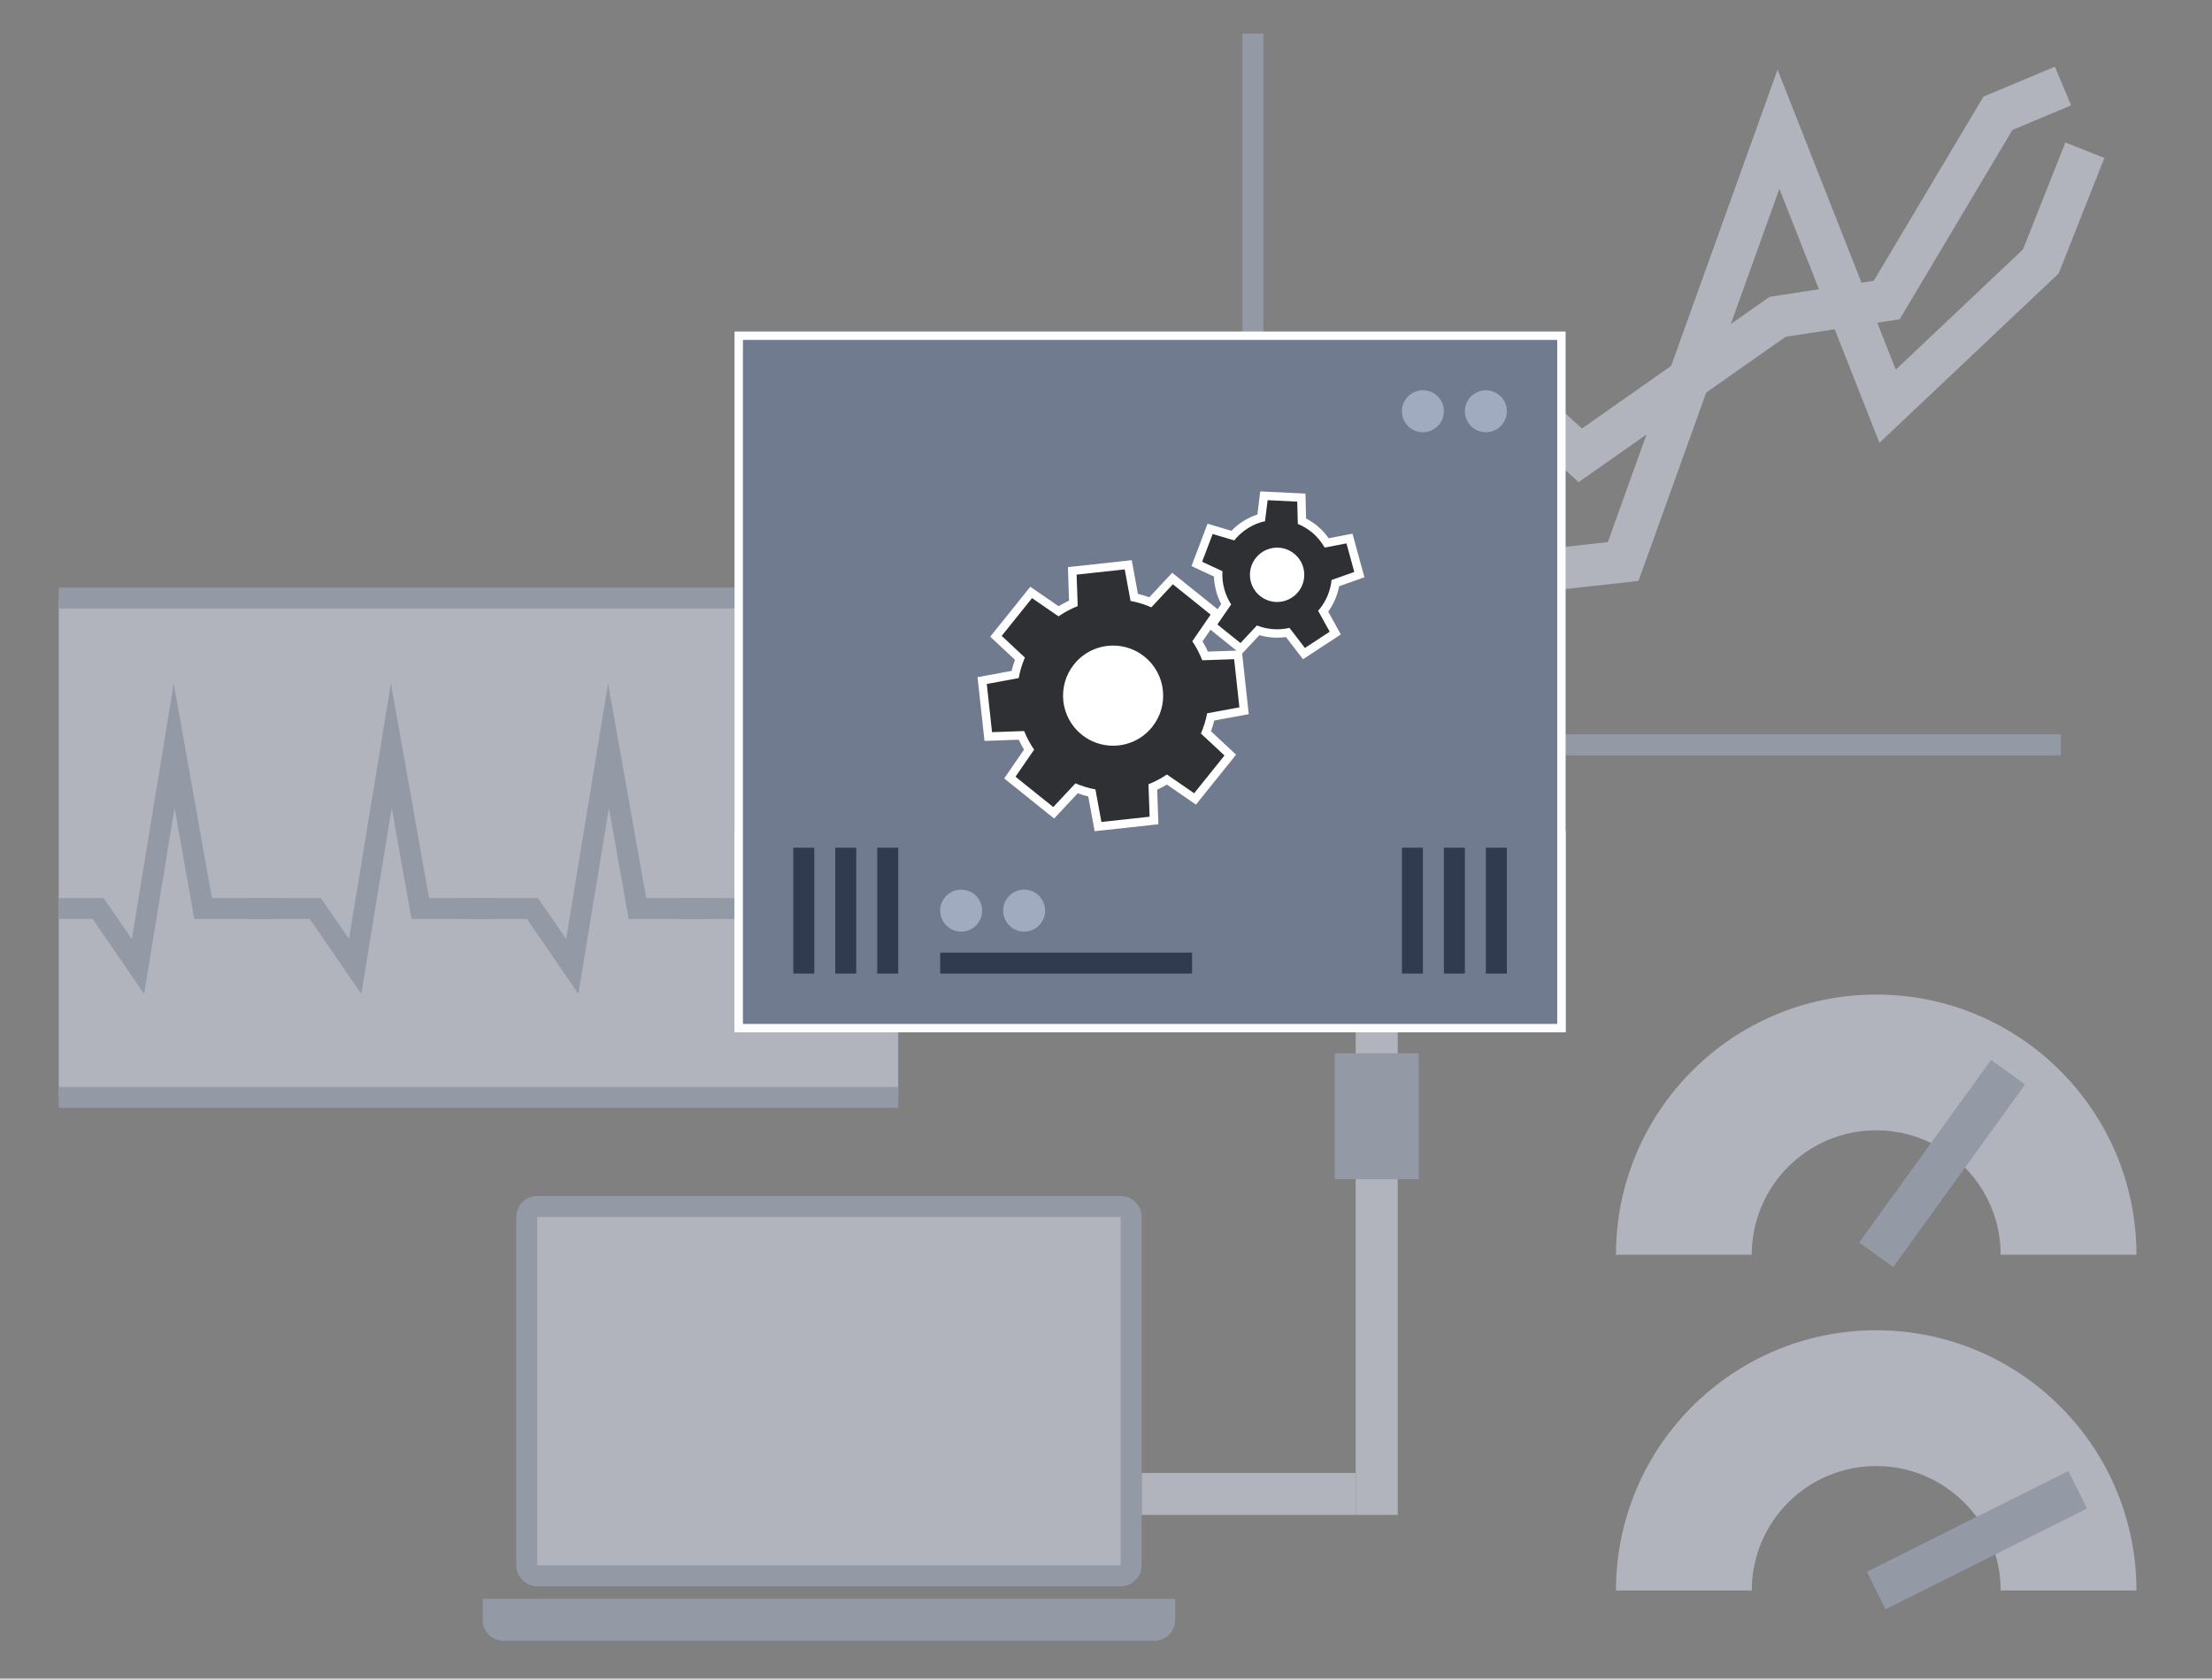
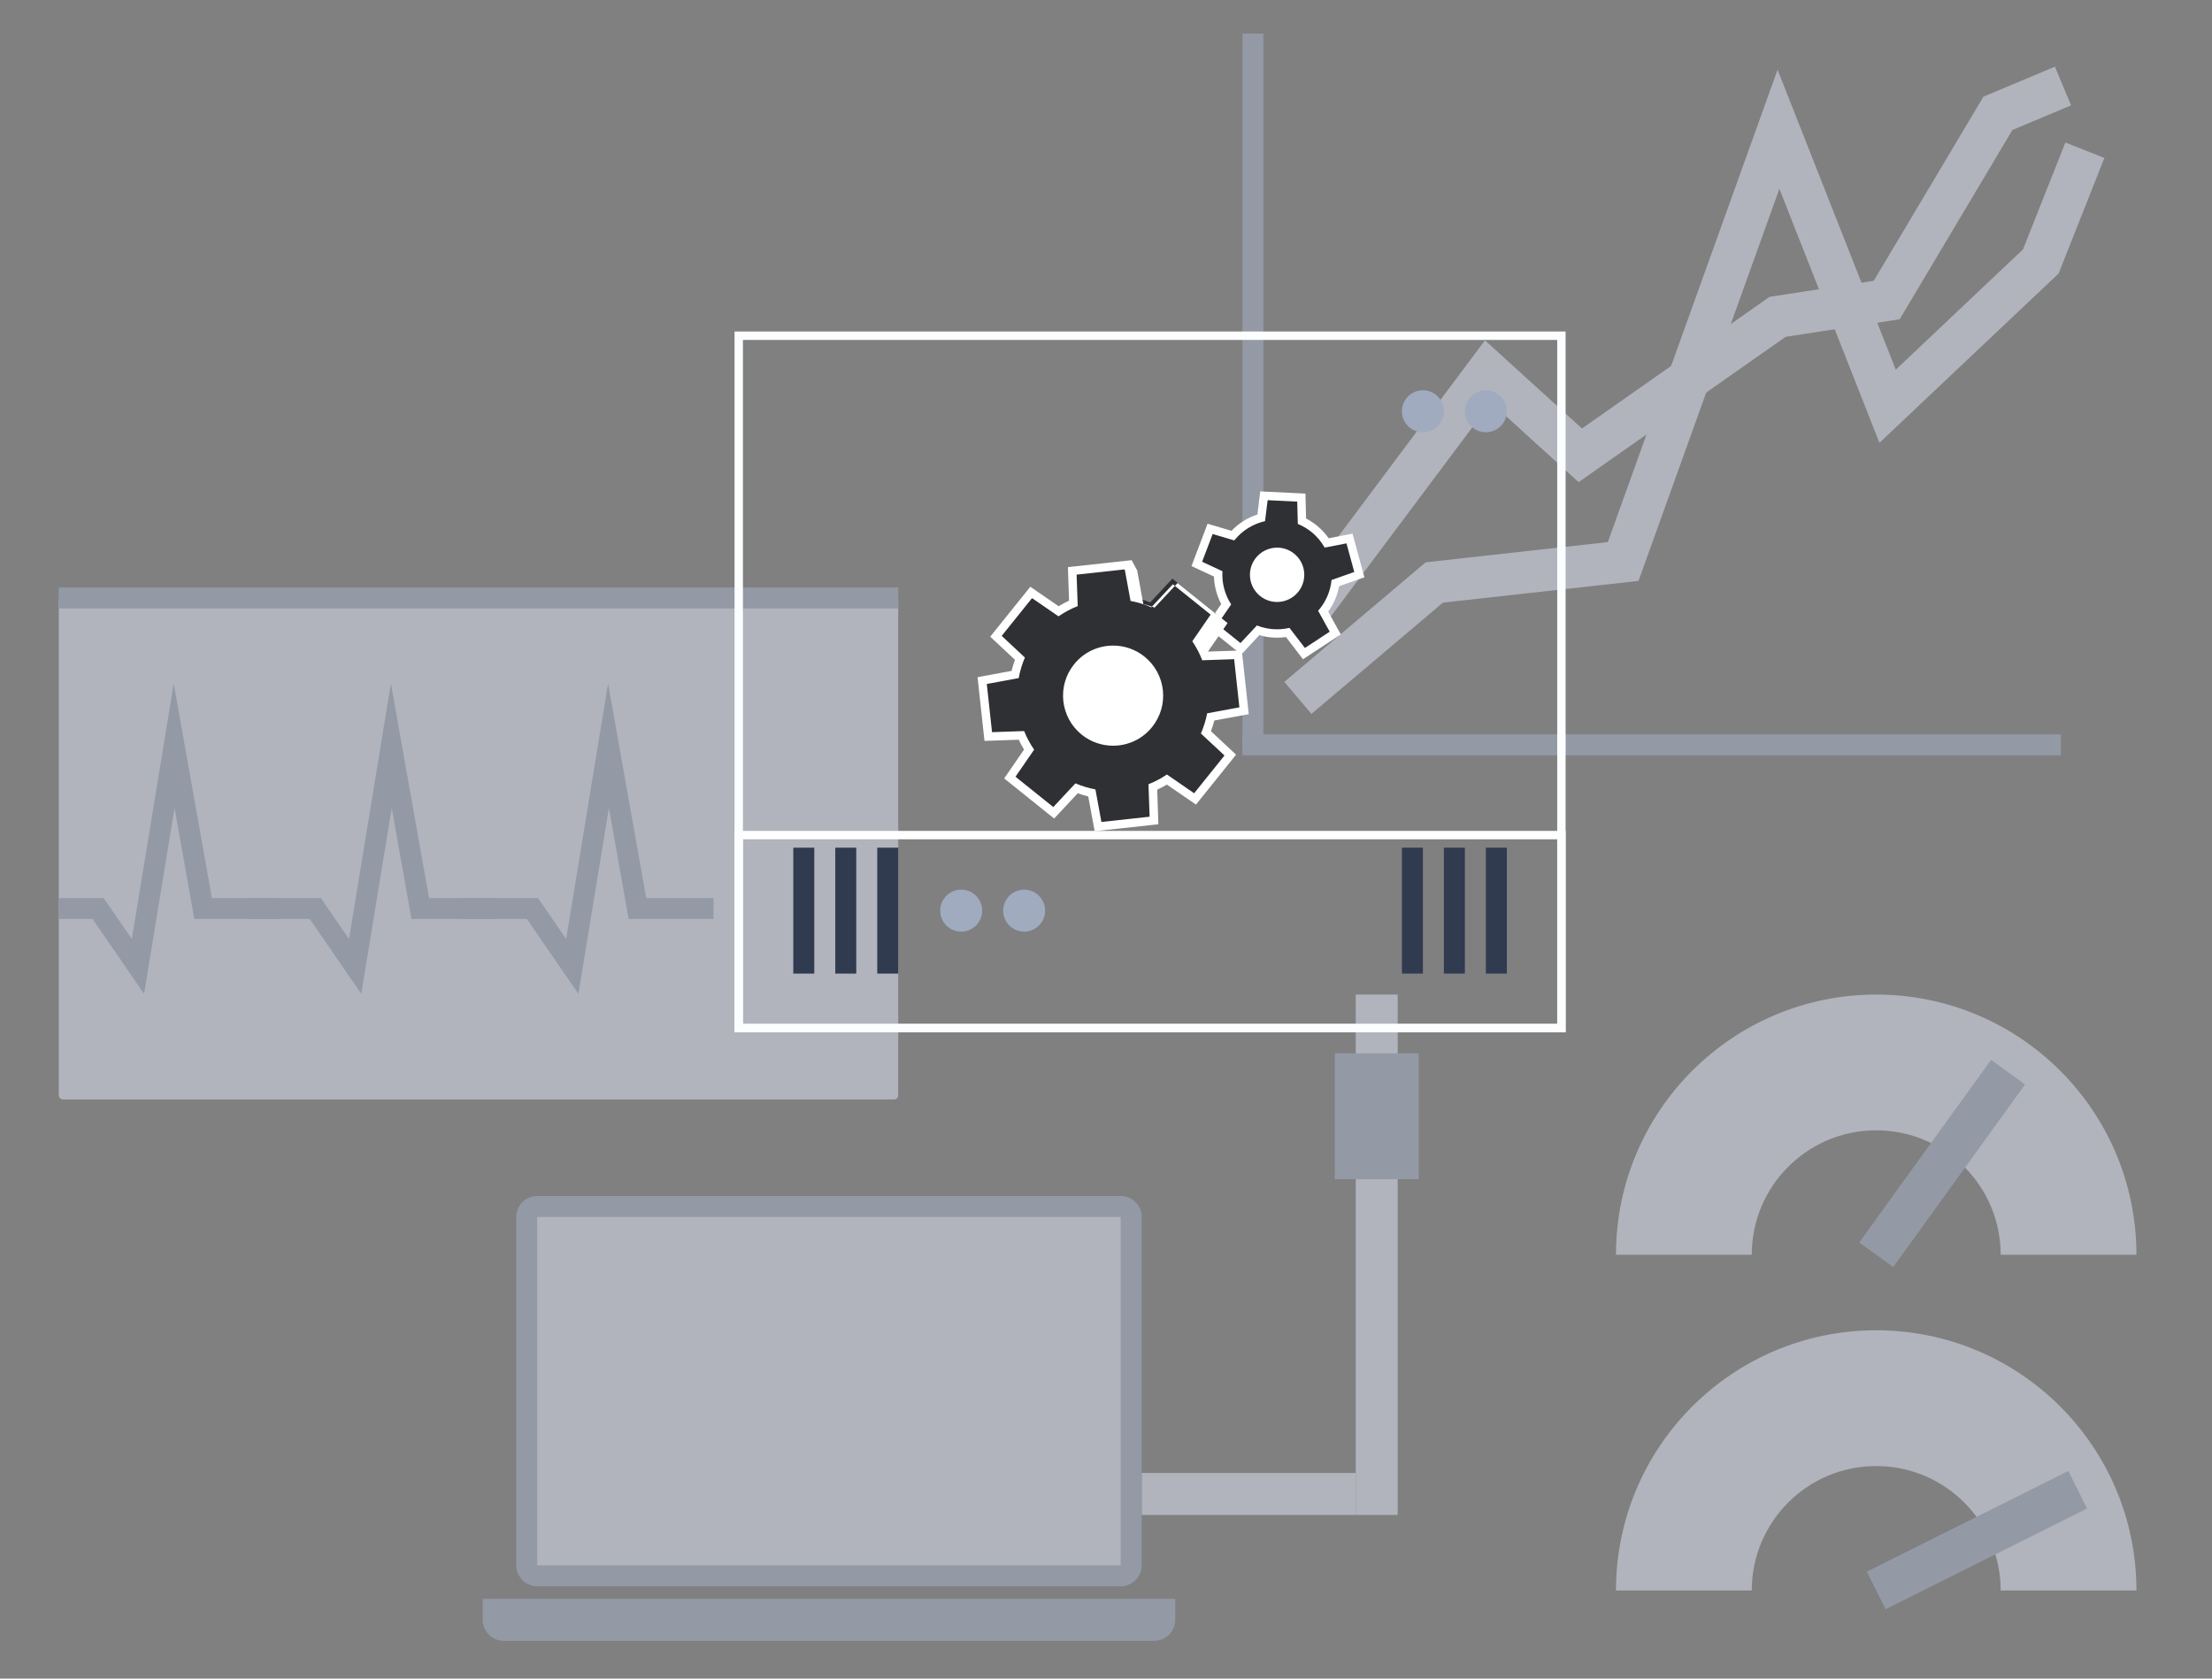
<svg xmlns="http://www.w3.org/2000/svg" id="cms-graphic-monitoring" viewBox="0 0 527 400">
  <rect x="0" y="0" width="527" height="400" fill="#808080" stroke="none" />
  <defs>
    <style>
      .cls-1 {
        opacity: .6;
      }

      .cls-1, .cls-2, .cls-3 {
        fill: none;
      }

      .cls-4 {
        fill: #fff;
      }

      .cls-5 {
        fill: #fbfdff;
      }

      .cls-6 {
        fill: #a0abc0;
      }

      .cls-7 {
        fill: #303b50;
      }

      .cls-8 {
        fill: #d2d7e5;
      }

      .cls-9 {
        fill: #707b90;
      }

      .cls-10 {
        fill: #2f3033;
      }

      .cls-2 {
        stroke-width: 5px;
      }

      .cls-2, .cls-3 {
        stroke: #a0abc0;
        stroke-miterlimit: 10;
      }

      .cls-3 {
        stroke-width: 10px;
      }
    </style>
  </defs>
  <g id="background" class="cls-1">
    <g>
      <path class="cls-8" d="m509,299c0-34.24-27.76-62-62-62s-62,27.76-62,62h32.35c0-16.38,13.28-29.65,29.65-29.65s29.65,13.28,29.65,29.65h32.35Z" />
      <line class="cls-3" x1="478.42" y1="255.49" x2="447" y2="299" />
      <path class="cls-8" d="m509,379c0-34.24-27.76-62-62-62s-62,27.76-62,62h32.35c0-16.38,13.28-29.65,29.65-29.65s29.65,13.28,29.65,29.65h32.35Z" />
      <line class="cls-3" x1="495" y1="355" x2="447" y2="379" />
    </g>
    <g>
      <rect class="cls-6" x="296" y="8" width="5" height="170" />
      <rect class="cls-6" x="391" y="80" width="5" height="195" transform="translate(216 571) rotate(-90)" />
      <polygon class="cls-8" points="314 150.99 306 145.01 353.79 81.1 376.9 102.11 421.58 70.74 446.41 66.92 472.55 23.03 489.57 15.89 493.43 25.11 479.45 30.97 452.59 76.08 425.42 80.26 376.1 114.89 355.21 95.9 314 150.99" />
      <polygon class="cls-8" points="312.44 170.12 305.99 162.49 339.65 134 383.06 129.18 423.5 16.61 451.66 88.09 481.97 59.43 492.07 33.96 501.36 37.64 490.46 65.17 447.77 105.52 423.93 44.99 390.37 138.43 343.78 143.6 312.44 170.12" />
    </g>
    <g>
      <rect class="cls-8" x="14" y="142" width="200" height="120" rx="1" ry="1" />
      <g>
        <g>
          <polyline class="cls-2" points="14 216.5 23.38 216.5 32.87 230.3 41.49 177.7 48.39 216.5 66 216.5" />
          <polyline class="cls-2" points="59 216.5 75.12 216.5 84.61 230.3 93.23 177.7 100.13 216.5 118 216.5" />
          <polyline class="cls-2" points="110 216.5 126.86 216.5 136.34 230.3 144.97 177.7 151.87 216.5 170 216.5" />
-           <polyline class="cls-2" points="162 216.5 178.6 216.5 188.08 230.3 196.7 177.7 203.6 216.5 214 216.5" />
        </g>
        <rect class="cls-6" x="14" y="140" width="200" height="5" />
-         <rect class="cls-6" x="14" y="259" width="200" height="5" />
      </g>
    </g>
    <g>
      <rect class="cls-8" x="272" y="351" width="51" height="10" />
      <rect class="cls-8" x="323" y="237" width="10" height="124" />
      <rect class="cls-6" x="313" y="256" width="30" height="20" transform="translate(594 -62) rotate(90)" />
      <g>
        <rect class="cls-8" x="126" y="288" width="143" height="87" rx="5" ry="5" />
        <path class="cls-6" d="m275,391H120c-2.76,0-5-2.24-5-5v-5h165v5c0,2.76-2.24,5-5,5Z" />
        <path class="cls-6" d="m267,285h-139c-2.76,0-5,2.24-5,5v83c0,2.76,2.24,5,5,5h139c2.76,0,5-2.24,5-5v-83c0-2.76-2.24-5-5-5Zm0,88h-139v-83h139v83Z" />
      </g>
    </g>
  </g>
  <g id="foreground">
    <g>
      <path class="cls-4" d="m371,200v44h-194v-44h194m2-2h-198v48h198v-48h0Z" />
      <g>
        <g>
-           <rect class="cls-9" x="176" y="80" width="196" height="165" />
          <path class="cls-5" d="m371,81v163h-194V81h194m2-2h-198v167h198V79h0Z" />
        </g>
        <rect class="cls-7" x="189" y="202" width="5" height="30" />
        <rect class="cls-7" x="199" y="202" width="5" height="30" />
        <rect class="cls-7" x="209" y="202" width="5" height="30" />
-         <rect class="cls-7" x="251.5" y="199.5" width="5" height="60" transform="translate(483.5 -24.5) rotate(90)" />
        <circle class="cls-6" cx="229" cy="217" r="5" />
        <circle class="cls-6" cx="244" cy="217" r="5" />
        <rect class="cls-7" x="334" y="202" width="5" height="30" />
        <rect class="cls-7" x="344" y="202" width="5" height="30" />
        <rect class="cls-7" x="354" y="202" width="5" height="30" />
        <circle class="cls-6" cx="354" cy="98" r="5" />
        <circle class="cls-6" cx="339" cy="98" r="5" />
      </g>
    </g>
  </g>
  <g>
    <circle class="cls-4" cx="265.18" cy="165.77" r="11.93" />
    <path class="cls-4" d="m300.2,142.04c-2.78-2.24-3.23-6.31-.99-9.1s6.31-3.23,9.1-.99,3.23,6.31.99,9.1c-2.24,2.78-6.31,3.23-9.1.99Z" />
    <g>
      <path class="cls-10" d="m306.8,150.73c-.85.16-1.72.24-2.58.24-1.54,0-3.05-.25-4.49-.74l-4.09,4.38-6.96-5.59,3.45-5.01c-1.27-2.18-1.94-4.71-1.91-7.25l-5.08-2.37,3.17-8.34,5.41,1.61c1.82-2.07,4.13-3.51,6.77-4.24l.65-5.25,8.92.43.14,5.62c1.03.48,1.99,1.08,2.87,1.78,1.2.96,2.22,2.1,3.04,3.41l5.41-1.05,2.35,8.61-5.71,2.02c-.36,2.46-1.35,4.76-2.9,6.71l2.88,5.19-7.46,4.89-3.86-5.03Zm-2.54-19.21c-1.67,0-3.22.75-4.27,2.04-.92,1.14-1.33,2.57-1.17,4.02s.87,2.76,2.01,3.67c.98.79,2.17,1.21,3.42,1.21,1.67,0,3.22-.75,4.27-2.04.92-1.14,1.33-2.56,1.17-4.02-.16-1.45-.87-2.76-2.01-3.67-.98-.79-2.17-1.21-3.42-1.21Z" />
      <path class="cls-4" d="m302,119.19l7.06.34.14,5.32c1.13.47,2.22,1.09,3.23,1.9,1.33,1.07,2.38,2.35,3.17,3.74l5.19-1.01,1.86,6.82-5.42,1.92c-.24,2.43-1.16,4.82-2.81,6.87-.13.16-.26.29-.39.44l2.77,5-5.91,3.88-3.68-4.79c-.98.23-1.99.34-2.99.34-1.61,0-3.23-.3-4.77-.91l-3.91,4.19-5.51-4.43,3.29-4.78c-1.54-2.37-2.25-5.15-2.08-7.91l-4.84-2.26,2.51-6.61,5.15,1.53s.02-.03.03-.04c1.92-2.39,4.52-3.92,7.3-4.55l.62-5.01m2.25,24.27c1.89,0,3.77-.83,5.05-2.42,2.24-2.78,1.8-6.86-.99-9.1-1.19-.96-2.63-1.43-4.05-1.43-1.89,0-3.77.83-5.05,2.42-2.24,2.78-1.8,6.86.99,9.1,1.19.96,2.63,1.43,4.05,1.43m-4.01-26.36l-.23,1.84-.45,3.68c-2.36.77-4.46,2.08-6.17,3.88l-3.92-1.16-1.78-.53-.66,1.74-2.51,6.61-.66,1.74,1.68.79,3.67,1.71c.08,2.28.67,4.54,1.73,6.55l-2.57,3.74-1.05,1.53,1.45,1.16,5.51,4.43,1.45,1.16,1.27-1.36,3.03-3.24c1.36.4,2.76.6,4.19.6.72,0,1.44-.05,2.15-.15l2.93,3.82,1.13,1.47,1.55-1.02,5.91-3.88,1.55-1.02-.9-1.62-2.11-3.81c1.31-1.8,2.19-3.86,2.6-6.05l4.28-1.51,1.75-.62-.49-1.79-1.86-6.82-.49-1.79-1.82.35-3.85.75c-.81-1.16-1.78-2.19-2.88-3.08-.78-.62-1.62-1.17-2.51-1.63l-.1-4.08-.05-1.86-1.86-.09-7.06-.34-1.86-.09h0Zm4.01,24.36c-1.03,0-1.99-.34-2.8-.99-1.92-1.54-2.23-4.36-.68-6.28.85-1.06,2.12-1.67,3.49-1.67,1.03,0,1.99.34,2.8.99.93.75,1.51,1.81,1.64,3s-.21,2.35-.96,3.28c-.85,1.06-2.12,1.67-3.49,1.67h0Z" />
    </g>
    <g>
      <path class="cls-10" d="m260.1,188.95c-1.23-.27-2.45-.64-3.64-1.1l-5.44,5.83-10.45-8.4,4.58-6.65c-.7-1.08-1.31-2.22-1.83-3.4l-7.89.27-1.45-13.32,7.85-1.45c.27-1.28.65-2.55,1.14-3.78l-5.7-5.32,8.4-10.45,6.51,4.49c1.12-.73,2.3-1.36,3.54-1.89l-.27-7.73,13.32-1.45,1.43,7.77c1.3.28,2.59.68,3.83,1.18l5.29-5.66,10.45,8.4-4.52,6.56c.7,1.1,1.32,2.27,1.84,3.49l7.82-.27,1.45,13.32-7.93,1.46c-.28,1.26-.66,2.49-1.14,3.69l5.79,5.4-8.4,10.45-6.7-4.61c-1.06.68-2.19,1.27-3.36,1.78l.27,7.98-13.32,1.45-1.48-8.01Zm5.08-34.11c-3.33,0-6.44,1.49-8.52,4.08-1.83,2.28-2.66,5.13-2.35,8.03.32,2.9,1.74,5.51,4.02,7.34,1.96,1.58,4.33,2.41,6.84,2.41,3.33,0,6.44-1.49,8.53-4.08,1.83-2.27,2.66-5.13,2.35-8.03-.32-2.9-1.74-5.51-4.02-7.34-1.96-1.58-4.33-2.41-6.84-2.41Z" />
-       <path class="cls-4" d="m267.96,135.68l1.39,7.52c1.69.31,3.35.82,4.95,1.52l5.13-5.49,9,7.23-4.37,6.35c.97,1.43,1.76,2.95,2.38,4.53l7.59-.26,1.25,11.48-7.68,1.42c-.31,1.64-.81,3.25-1.49,4.81l5.62,5.24-7.23,9-6.49-4.47c-1.39.94-2.86,1.72-4.39,2.32l.27,7.74-11.48,1.25-1.43-7.76c-1.62-.3-3.21-.78-4.76-1.44l-5.28,5.65-9-7.23,4.44-6.45c-.97-1.4-1.76-2.88-2.38-4.43l-7.65.26-1.25-11.48,7.6-1.4c.3-1.67.8-3.31,1.48-4.9l-5.53-5.16,7.23-9,6.31,4.34c1.44-1,2.97-1.81,4.57-2.44l-.26-7.5,11.48-1.25m-2.79,42.02c3.49,0,6.95-1.52,9.3-4.46,4.13-5.13,3.31-12.64-1.82-16.77-2.2-1.77-4.84-2.63-7.47-2.63-3.49,0-6.95,1.52-9.3,4.46-4.13,5.13-3.31,12.64,1.82,16.77,2.2,1.77,4.84,2.63,7.47,2.63m4.42-44.21l-1.85.2-11.48,1.25-1.85.2.06,1.86.21,6.13c-.86.4-1.69.84-2.49,1.33l-5.21-3.59-1.53-1.05-1.16,1.45-7.23,9-1.16,1.45,1.36,1.27,4.53,4.23c-.32.87-.58,1.75-.8,2.65l-6.28,1.16-1.83.34.2,1.85,1.25,11.48.2,1.85,1.86-.06,6.3-.22c.38.81.8,1.59,1.27,2.35l-3.68,5.35-1.05,1.53,1.45,1.16,9,7.23,1.45,1.16,1.27-1.36,4.35-4.66c.82.3,1.66.55,2.5.76l1.19,6.45.34,1.83,1.85-.2,11.48-1.25,1.85-.2-.06-1.86-.22-6.38c.79-.37,1.56-.78,2.31-1.22l5.4,3.72,1.53,1.05,1.16-1.45,7.23-9,1.16-1.45-1.36-1.27-4.62-4.31c.31-.84.57-1.69.79-2.55l6.38-1.18,1.83-.34-.2-1.85-1.25-11.48-.2-1.85-1.86.06-6.21.21c-.38-.84-.81-1.66-1.29-2.44l3.62-5.26,1.05-1.53-1.45-1.16-9-7.23-1.45-1.16-1.27,1.36-4.19,4.49c-.89-.33-1.79-.6-2.7-.83l-1.14-6.21-.34-1.83h0Zm-4.42,42.21c-2.28,0-4.43-.76-6.21-2.19-2.07-1.66-3.36-4.03-3.65-6.66s.47-5.23,2.13-7.29c1.89-2.36,4.72-3.71,7.75-3.71,2.28,0,4.43.76,6.21,2.19,2.07,1.66,3.36,4.03,3.65,6.66.29,2.64-.47,5.23-2.13,7.29-1.89,2.36-4.72,3.71-7.75,3.71h0Z" />
+       <path class="cls-4" d="m267.96,135.68l1.39,7.52c1.69.31,3.35.82,4.95,1.52l5.13-5.49,9,7.23-4.37,6.35c.97,1.43,1.76,2.95,2.38,4.53l7.59-.26,1.25,11.48-7.68,1.42c-.31,1.64-.81,3.25-1.49,4.81l5.62,5.24-7.23,9-6.49-4.47c-1.39.94-2.86,1.72-4.39,2.32l.27,7.74-11.48,1.25-1.43-7.76c-1.62-.3-3.21-.78-4.76-1.44l-5.28,5.65-9-7.23,4.44-6.45c-.97-1.4-1.76-2.88-2.38-4.43l-7.65.26-1.25-11.48,7.6-1.4c.3-1.67.8-3.31,1.48-4.9l-5.53-5.16,7.23-9,6.31,4.34c1.44-1,2.97-1.81,4.57-2.44l-.26-7.5,11.48-1.25m-2.79,42.02c3.49,0,6.95-1.52,9.3-4.46,4.13-5.13,3.31-12.64-1.82-16.77-2.2-1.77-4.84-2.63-7.47-2.63-3.49,0-6.95,1.52-9.3,4.46-4.13,5.13-3.31,12.64,1.82,16.77,2.2,1.77,4.84,2.63,7.47,2.63m4.42-44.21l-1.85.2-11.48,1.25-1.85.2.06,1.86.21,6.13c-.86.4-1.69.84-2.49,1.33l-5.21-3.59-1.53-1.05-1.16,1.45-7.23,9-1.16,1.45,1.36,1.27,4.53,4.23c-.32.87-.58,1.75-.8,2.65l-6.28,1.16-1.83.34.2,1.85,1.25,11.48.2,1.85,1.86-.06,6.3-.22c.38.81.8,1.59,1.27,2.35l-3.68,5.35-1.05,1.53,1.45,1.16,9,7.23,1.45,1.16,1.27-1.36,4.35-4.66c.82.3,1.66.55,2.5.76l1.19,6.45.34,1.83,1.85-.2,11.48-1.25,1.85-.2-.06-1.86-.22-6.38c.79-.37,1.56-.78,2.31-1.22l5.4,3.72,1.53,1.05,1.16-1.45,7.23-9,1.16-1.45-1.36-1.27-4.62-4.31c.31-.84.57-1.69.79-2.55l6.38-1.18,1.83-.34-.2-1.85-1.25-11.48-.2-1.85-1.86.06-6.21.21l3.62-5.26,1.05-1.53-1.45-1.16-9-7.23-1.45-1.16-1.27,1.36-4.19,4.49c-.89-.33-1.79-.6-2.7-.83l-1.14-6.21-.34-1.83h0Zm-4.42,42.21c-2.28,0-4.43-.76-6.21-2.19-2.07-1.66-3.36-4.03-3.65-6.66s.47-5.23,2.13-7.29c1.89-2.36,4.72-3.71,7.75-3.71,2.28,0,4.43.76,6.21,2.19,2.07,1.66,3.36,4.03,3.65,6.66.29,2.64-.47,5.23-2.13,7.29-1.89,2.36-4.72,3.71-7.75,3.71h0Z" />
    </g>
  </g>
</svg>